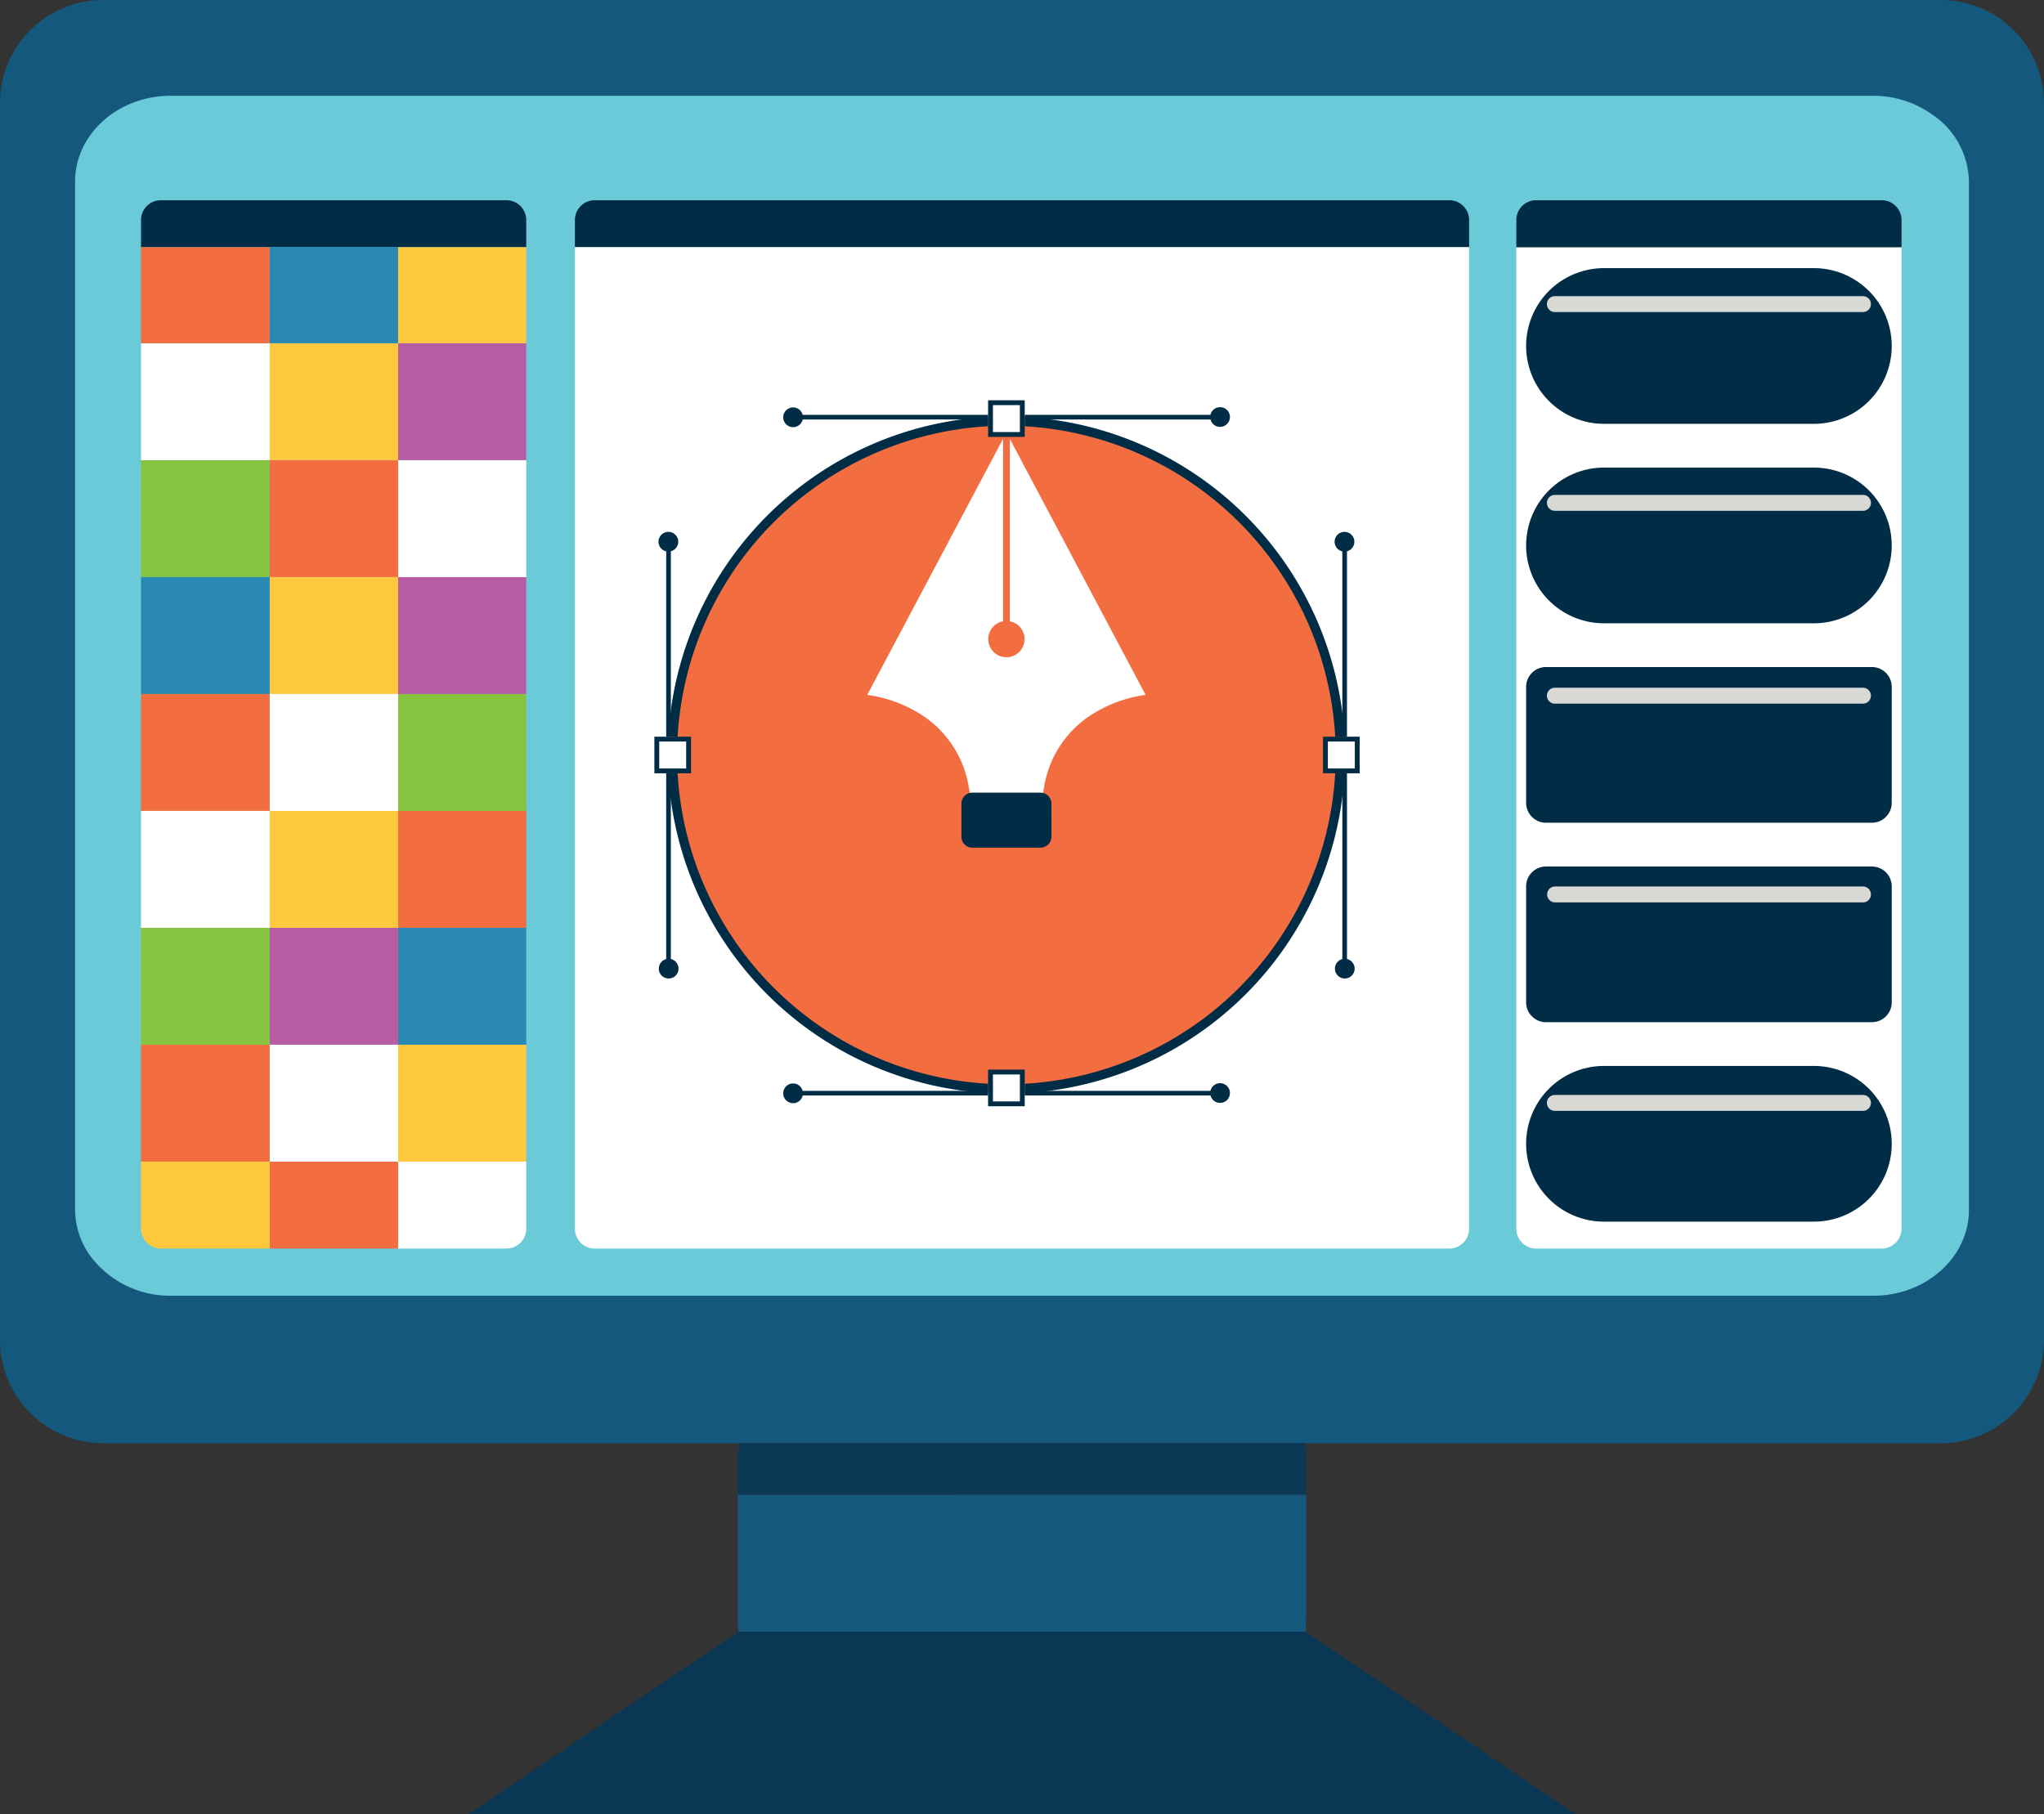
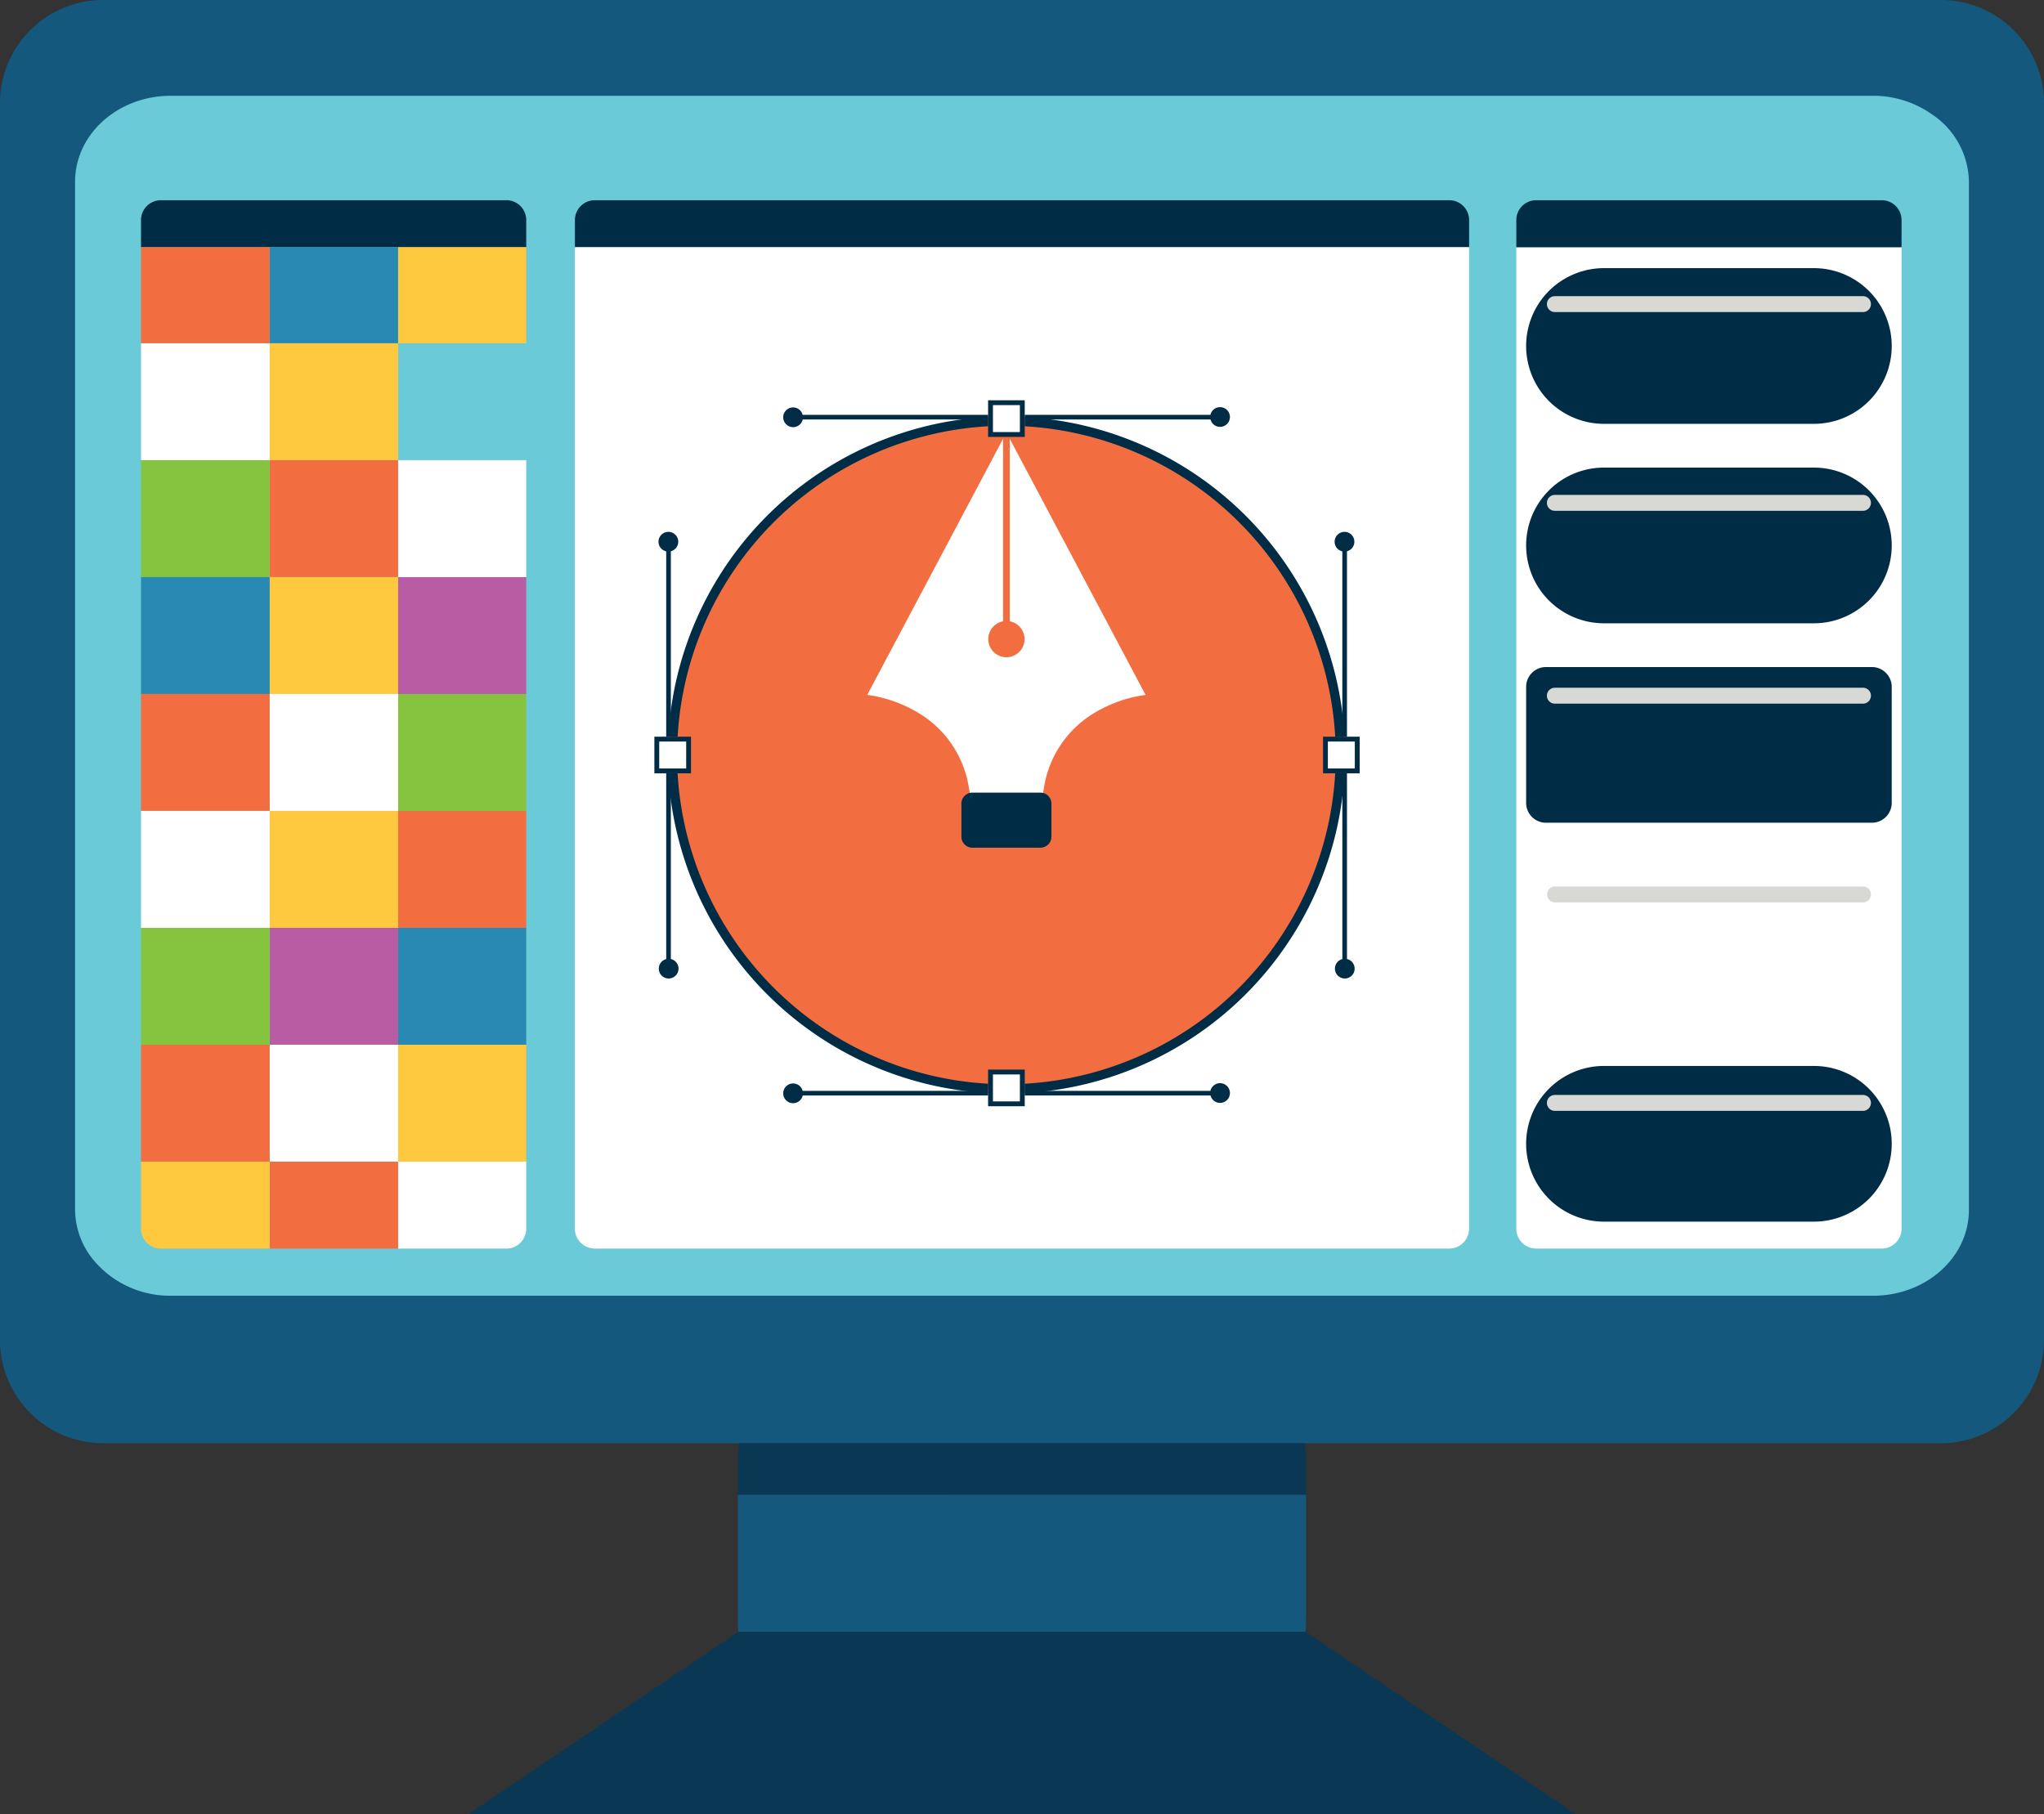
<svg xmlns="http://www.w3.org/2000/svg" id="Group_6" data-name="Group 6" width="337.057" height="299.214" viewBox="0 0 337.057 299.214">
  <rect x="0" y="0" width="337.057" height="299.214" fill="#333333" stroke="none" />
  <defs>
    <clipPath id="clip-path">
      <rect id="Rectangle_39" data-name="Rectangle 39" width="337.057" height="299.214" fill="none" />
    </clipPath>
  </defs>
  <path id="Path_3" data-name="Path 3" d="M953.872,3006.189H907.119l-44.56,30.1h182.629l-44.563-30.1v0Z" transform="translate(-785.343 -2737.077)" fill="#0a3754" />
  <g id="Group_5" data-name="Group 5">
    <g id="Group_4" data-name="Group 4" clip-path="url(#clip-path)">
      <path id="Path_4" data-name="Path 4" d="M0,17.034V220.981a17.036,17.036,0,0,0,17.036,17.043H320.022a17.038,17.038,0,0,0,17.035-17.043V17.034A17.032,17.032,0,0,0,320.022,0H17.036A17.031,17.031,0,0,0,0,17.034" transform="translate(0)" fill="#14597d" />
      <path id="Path_5" data-name="Path 5" d="M444.506,179.534a16.75,16.75,0,0,0-9.688-3.062H154.084c-8.719,0-15.78,6.343-15.78,14.159V360.213a13.167,13.167,0,0,0,3.292,8.567,16.386,16.386,0,0,0,12.489,5.59H434.818c8.72,0,15.78-6.338,15.78-14.157V190.631a13.616,13.616,0,0,0-6.092-11.1" transform="translate(-125.923 -160.674)" fill="#6acad8" />
      <path id="Path_6" data-name="Path 6" d="M1452.887,2661.891a19.967,19.967,0,0,0-.214-2.969h-93.261a19.761,19.761,0,0,0-.226,2.969v5.534h93.7Z" transform="translate(-1237.513 -2420.898)" fill="#0a3754" />
      <path id="Path_7" data-name="Path 7" d="M1359.186,2753.9v20.6c0,.674.038,1.329.1,1.986h93.506v0c.061-.661.092-1.315.092-1.99v-20.6Z" transform="translate(-1237.513 -2507.375)" fill="#14597d" />
      <path id="Path_8" data-name="Path 8" d="M319.99,368.861H263.015a3.275,3.275,0,0,0-3.275,3.275v4.472h63.525v-4.472a3.275,3.275,0,0,0-3.275-3.275" transform="translate(-236.488 -335.841)" fill="#012c46" />
      <path id="Path_9" data-name="Path 9" d="M1203.191,368.861h-140.9a3.275,3.275,0,0,0-3.275,3.275v4.472h147.453v-4.472a3.275,3.275,0,0,0-3.275-3.275" transform="translate(-964.211 -335.841)" fill="#012c46" />
      <path id="Path_10" data-name="Path 10" d="M1059.013,617.284a3.275,3.275,0,0,0,3.275,3.275h140.9a3.275,3.275,0,0,0,3.275-3.275V455.409H1059.013Z" transform="translate(-964.211 -414.641)" fill="#fff" />
      <path id="Path_11" data-name="Path 11" d="M2793.156,455.408V617.283a3.275,3.275,0,0,0,3.275,3.275h56.975a3.275,3.275,0,0,0,3.275-3.275V455.408Z" transform="translate(-2543.115 -414.64)" fill="#fff" />
      <path id="Path_12" data-name="Path 12" d="M2856.681,372.136a3.275,3.275,0,0,0-3.275-3.275h-56.975a3.275,3.275,0,0,0-3.275,3.275v4.472h63.524Z" transform="translate(-2543.115 -335.841)" fill="#012c46" />
      <rect id="Rectangle_11" data-name="Rectangle 11" width="21.185" height="19.282" transform="translate(44.468 75.889)" fill="#f26d40" />
      <rect id="Rectangle_12" data-name="Rectangle 12" width="21.185" height="19.283" transform="translate(44.468 56.607)" fill="#ffc93f" />
      <rect id="Rectangle_13" data-name="Rectangle 13" width="21.185" height="14.334" transform="translate(44.468 191.584)" fill="#f26d40" />
      <rect id="Rectangle_14" data-name="Rectangle 14" width="21.185" height="15.839" transform="translate(44.468 40.768)" fill="#2a89b2" />
      <rect id="Rectangle_15" data-name="Rectangle 15" width="21.185" height="19.282" transform="translate(44.468 153.019)" fill="#b85ca3" />
      <rect id="Rectangle_16" data-name="Rectangle 16" width="21.185" height="19.282" transform="translate(44.468 172.302)" fill="#fff" />
      <rect id="Rectangle_17" data-name="Rectangle 17" width="21.185" height="19.283" transform="translate(44.468 133.737)" fill="#ffc93f" />
      <rect id="Rectangle_18" data-name="Rectangle 18" width="21.185" height="19.282" transform="translate(44.468 95.172)" fill="#ffc93f" />
      <rect id="Rectangle_19" data-name="Rectangle 19" width="21.185" height="19.283" transform="translate(44.468 114.454)" fill="#fff" />
      <rect id="Rectangle_20" data-name="Rectangle 20" width="21.216" height="19.282" transform="translate(23.252 75.889)" fill="#86c440" />
      <rect id="Rectangle_21" data-name="Rectangle 21" width="21.216" height="19.283" transform="translate(23.252 56.607)" fill="#fff" />
      <rect id="Rectangle_22" data-name="Rectangle 22" width="21.216" height="15.839" transform="translate(23.252 40.768)" fill="#f26d40" />
      <rect id="Rectangle_23" data-name="Rectangle 23" width="21.216" height="19.282" transform="translate(23.252 95.172)" fill="#2a89b2" />
      <rect id="Rectangle_24" data-name="Rectangle 24" width="21.216" height="19.282" transform="translate(23.252 172.302)" fill="#f26d40" />
      <rect id="Rectangle_25" data-name="Rectangle 25" width="21.216" height="19.282" transform="translate(23.252 153.019)" fill="#86c440" />
      <rect id="Rectangle_26" data-name="Rectangle 26" width="21.216" height="19.283" transform="translate(23.252 114.454)" fill="#f26d40" />
      <path id="Path_13" data-name="Path 13" d="M259.74,2140.147v11.059a3.275,3.275,0,0,0,3.275,3.275h17.941v-14.334Z" transform="translate(-236.488 -1948.563)" fill="#ffc93f" />
      <rect id="Rectangle_27" data-name="Rectangle 27" width="21.216" height="19.283" transform="translate(23.252 133.737)" fill="#fff" />
      <rect id="Rectangle_28" data-name="Rectangle 28" width="21.123" height="19.283" transform="translate(65.653 133.737)" fill="#f26d40" />
      <rect id="Rectangle_29" data-name="Rectangle 29" width="21.123" height="19.283" transform="translate(65.653 114.454)" fill="#86c440" />
      <rect id="Rectangle_30" data-name="Rectangle 30" width="21.123" height="19.282" transform="translate(65.653 95.172)" fill="#b85ca3" />
      <rect id="Rectangle_31" data-name="Rectangle 31" width="21.123" height="19.282" transform="translate(65.653 75.889)" fill="#fff" />
      <rect id="Rectangle_32" data-name="Rectangle 32" width="21.123" height="19.282" transform="translate(65.653 172.302)" fill="#ffc93f" />
-       <rect id="Rectangle_33" data-name="Rectangle 33" width="21.123" height="19.283" transform="translate(65.653 56.607)" fill="#b85ca3" />
      <rect id="Rectangle_34" data-name="Rectangle 34" width="21.123" height="15.839" transform="translate(65.653 40.768)" fill="#ffc93f" />
      <path id="Path_14" data-name="Path 14" d="M733.4,2154.481h17.848a3.276,3.276,0,0,0,3.275-3.276v-11.059H733.4Z" transform="translate(-667.746 -1948.562)" fill="#fff" />
      <rect id="Rectangle_35" data-name="Rectangle 35" width="21.123" height="19.282" transform="translate(65.653 153.019)" fill="#2a89b2" />
      <path id="Rectangle_36" data-name="Rectangle 36" d="M12.839,0H47.448A12.839,12.839,0,0,1,60.287,12.839v0A12.839,12.839,0,0,1,47.449,25.678H12.839A12.839,12.839,0,0,1,0,12.839v0A12.839,12.839,0,0,1,12.839,0Z" transform="translate(251.66 44.222)" fill="#012c46" />
      <path id="Rectangle_37" data-name="Rectangle 37" d="M12.838,0h34.61A12.839,12.839,0,0,1,60.287,12.839v0A12.838,12.838,0,0,1,47.449,25.678H12.838A12.838,12.838,0,0,1,0,12.839v0A12.838,12.838,0,0,1,12.838,0Z" transform="translate(251.66 77.117)" fill="#012c46" />
      <path id="Path_15" data-name="Path 15" d="M2871.525,1251.315a3.276,3.276,0,0,1-3.275,3.275h-53.737a3.275,3.275,0,0,1-3.275-3.275v-19.127a3.275,3.275,0,0,1,3.275-3.275h53.737a3.276,3.276,0,0,1,3.275,3.275Z" transform="translate(-2559.578 -1118.902)" fill="#012c46" />
-       <path id="Path_16" data-name="Path 16" d="M2871.525,1618.776a3.275,3.275,0,0,1-3.275,3.275h-53.737a3.275,3.275,0,0,1-3.275-3.275v-19.127a3.275,3.275,0,0,1,3.275-3.275h53.737a3.275,3.275,0,0,1,3.275,3.275Z" transform="translate(-2559.578 -1453.468)" fill="#012c46" />
      <path id="Rectangle_38" data-name="Rectangle 38" d="M12.838,0h34.61A12.839,12.839,0,0,1,60.287,12.839v0A12.839,12.839,0,0,1,47.448,25.678H12.839A12.839,12.839,0,0,1,0,12.839v0A12.838,12.838,0,0,1,12.838,0Z" transform="translate(251.66 175.8)" fill="#012c46" />
      <path id="Path_17" data-name="Path 17" d="M2902.959,546.939a1.313,1.313,0,0,1-1.312,1.312h-50.808a1.312,1.312,0,0,1,0-2.625h50.808a1.313,1.313,0,0,1,1.313,1.312" transform="translate(-2594.44 -496.783)" fill="#d8d8d5" />
      <path id="Path_18" data-name="Path 18" d="M2902.959,913.069a1.313,1.313,0,0,1-1.312,1.313h-50.808a1.312,1.312,0,0,1,0-2.625h50.808a1.313,1.313,0,0,1,1.313,1.312" transform="translate(-2594.44 -830.137)" fill="#d8d8d5" />
      <path id="Path_19" data-name="Path 19" d="M2902.959,1268.376a1.313,1.313,0,0,1-1.312,1.312h-50.808a1.312,1.312,0,0,1,0-2.625h50.808a1.313,1.313,0,0,1,1.313,1.313" transform="translate(-2594.44 -1153.638)" fill="#d8d8d5" />
      <path id="Path_20" data-name="Path 20" d="M2902.959,1634.509a1.313,1.313,0,0,1-1.312,1.313h-50.808a1.313,1.313,0,0,1,0-2.625h50.808a1.312,1.312,0,0,1,1.313,1.312" transform="translate(-2594.44 -1486.995)" fill="#d8d8d5" />
      <path id="Path_21" data-name="Path 21" d="M2902.959,2018.568a1.313,1.313,0,0,1-1.312,1.313h-50.808a1.312,1.312,0,0,1,0-2.625h50.808a1.312,1.312,0,0,1,1.313,1.312" transform="translate(-2594.44 -1836.673)" fill="#d8d8d5" />
      <path id="Path_22" data-name="Path 22" d="M1345.487,830.936v-5.219h2.909a55.368,55.368,0,0,0-52.721-52.563v2.617h-5.55v-2.6a55.37,55.37,0,0,0-52.329,52.611h2.647v5.153h-2.654a55.369,55.369,0,0,0,52.4,52.812v-3.131h5.484v3.146a55.367,55.367,0,0,0,52.731-52.827Z" transform="translate(-1126.983 -703.942)" fill="#f26d40" />
      <path id="Path_23" data-name="Path 23" d="M1642.594,849.15l-21.58-40.7v30.1a2.989,2.989,0,1,1-1.107,0v-30.1l-21.581,40.7-.816,1.539a21.926,21.926,0,0,1,7.959,2.692,17.494,17.494,0,0,1,8.84,12.87,19.422,19.422,0,0,1,.417,4.036h11.47a19.375,19.375,0,0,1,.416-4.031,17.494,17.494,0,0,1,8.84-12.876,21.927,21.927,0,0,1,7.959-2.692Z" transform="translate(-1454.501 -736.082)" fill="#fff" />
      <path id="Path_24" data-name="Path 24" d="M1785.818,1467.537a1.816,1.816,0,0,1-1.817,1.817h-11.21a1.816,1.816,0,0,1-1.817-1.817v-5.449a1.816,1.816,0,0,1,1.817-1.816H1784a1.816,1.816,0,0,1,1.817,1.816Z" transform="translate(-1612.438 -1329.549)" fill="#012c46" />
      <path id="Path_25" data-name="Path 25" d="M1939.589,1424.689h-.768a54.378,54.378,0,0,1-51.2,51.2v1.535a55.912,55.912,0,0,0,52.731-52.732Z" transform="translate(-1718.646 -1297.152)" fill="#012c46" />
      <path id="Path_26" data-name="Path 26" d="M1231.094,820.893h1.536a54.376,54.376,0,0,1,51.2-51.2v-1.536a55.913,55.913,0,0,0-52.732,52.732" transform="translate(-1120.888 -699.396)" fill="#012c46" />
      <path id="Path_27" data-name="Path 27" d="M1887.624,768.161V769.7a54.377,54.377,0,0,1,51.2,51.2h1.535a55.912,55.912,0,0,0-52.731-52.732" transform="translate(-1718.645 -699.396)" fill="#012c46" />
      <path id="Path_28" data-name="Path 28" d="M1232.63,1424.689h-1.536a55.912,55.912,0,0,0,52.732,52.732v-1.535a54.378,54.378,0,0,1-51.2-51.2" transform="translate(-1120.888 -1297.152)" fill="#012c46" />
      <path id="Path_29" data-name="Path 29" d="M1820.148,1970.56v6.041h6.041v-6.041Zm5.243,3.134v2.11h-4.445v-4.445h4.445v2.335Z" transform="translate(-1657.21 -1794.157)" fill="#012c46" />
      <path id="Path_30" data-name="Path 30" d="M2440.671,1357.214h-3.54v6.04h6.04v-6.04Zm1.7,5.243h-4.445v-4.445h4.445Z" transform="translate(-2218.961 -1235.717)" fill="#012c46" />
      <path id="Path_31" data-name="Path 31" d="M1209.257,1357.214h-3.834v6.04h6.04v-6.04Zm1.409,5.243h-4.445v-4.445h4.445Z" transform="translate(-1097.515 -1235.717)" fill="#012c46" />
      <path id="Path_32" data-name="Path 32" d="M1820.148,737.439v6.041h6.041v-6.041Zm5.243,2.589v2.654h-4.445v-4.445h4.445v1.791Z" transform="translate(-1657.21 -671.424)" fill="#012c46" />
      <path id="Path_33" data-name="Path 33" d="M1444.388,750.607a1.628,1.628,0,1,0,1.586,1.986h30.569v-.766h-30.584a1.625,1.625,0,0,0-1.57-1.22" transform="translate(-1313.604 -683.413)" fill="#012c46" />
      <path id="Path_34" data-name="Path 34" d="M1919.831,750.116a1.627,1.627,0,0,0-1.584,1.264h-30.622v.766h30.635a1.626,1.626,0,1,0,1.572-2.03" transform="translate(-1718.645 -682.966)" fill="#012c46" />
      <path id="Path_35" data-name="Path 35" d="M1444.388,1996.083a1.628,1.628,0,1,0,1.586,1.986h30.569v-.766h-30.584a1.625,1.625,0,0,0-1.57-1.22" transform="translate(-1313.604 -1817.396)" fill="#012c46" />
      <path id="Path_36" data-name="Path 36" d="M1919.831,1995.587a1.628,1.628,0,0,0-1.584,1.264h-30.622v.766h30.635a1.626,1.626,0,1,0,1.572-2.03" transform="translate(-1718.645 -1816.944)" fill="#012c46" />
      <path id="Path_37" data-name="Path 37" d="M2461.731,981.507a1.628,1.628,0,1,0-1.986,1.586v30.569h.766V983.077a1.624,1.624,0,0,0,1.22-1.57" transform="translate(-2238.394 -892.161)" fill="#012c46" />
      <path id="Path_38" data-name="Path 38" d="M2462.226,1456.946a1.627,1.627,0,0,0-1.264-1.584v-30.623h-.766v30.635a1.626,1.626,0,1,0,2.031,1.572" transform="translate(-2238.844 -1297.198)" fill="#012c46" />
      <path id="Path_39" data-name="Path 39" d="M1216.259,981.507a1.628,1.628,0,1,0-1.986,1.586v30.569h.766V983.077a1.624,1.624,0,0,0,1.22-1.57" transform="translate(-1104.415 -892.161)" fill="#012c46" />
      <path id="Path_40" data-name="Path 40" d="M1216.752,1456.946a1.627,1.627,0,0,0-1.264-1.584v-30.623h-.766v30.635a1.626,1.626,0,1,0,2.03,1.572" transform="translate(-1104.864 -1297.198)" fill="#012c46" />
    </g>
  </g>
</svg>